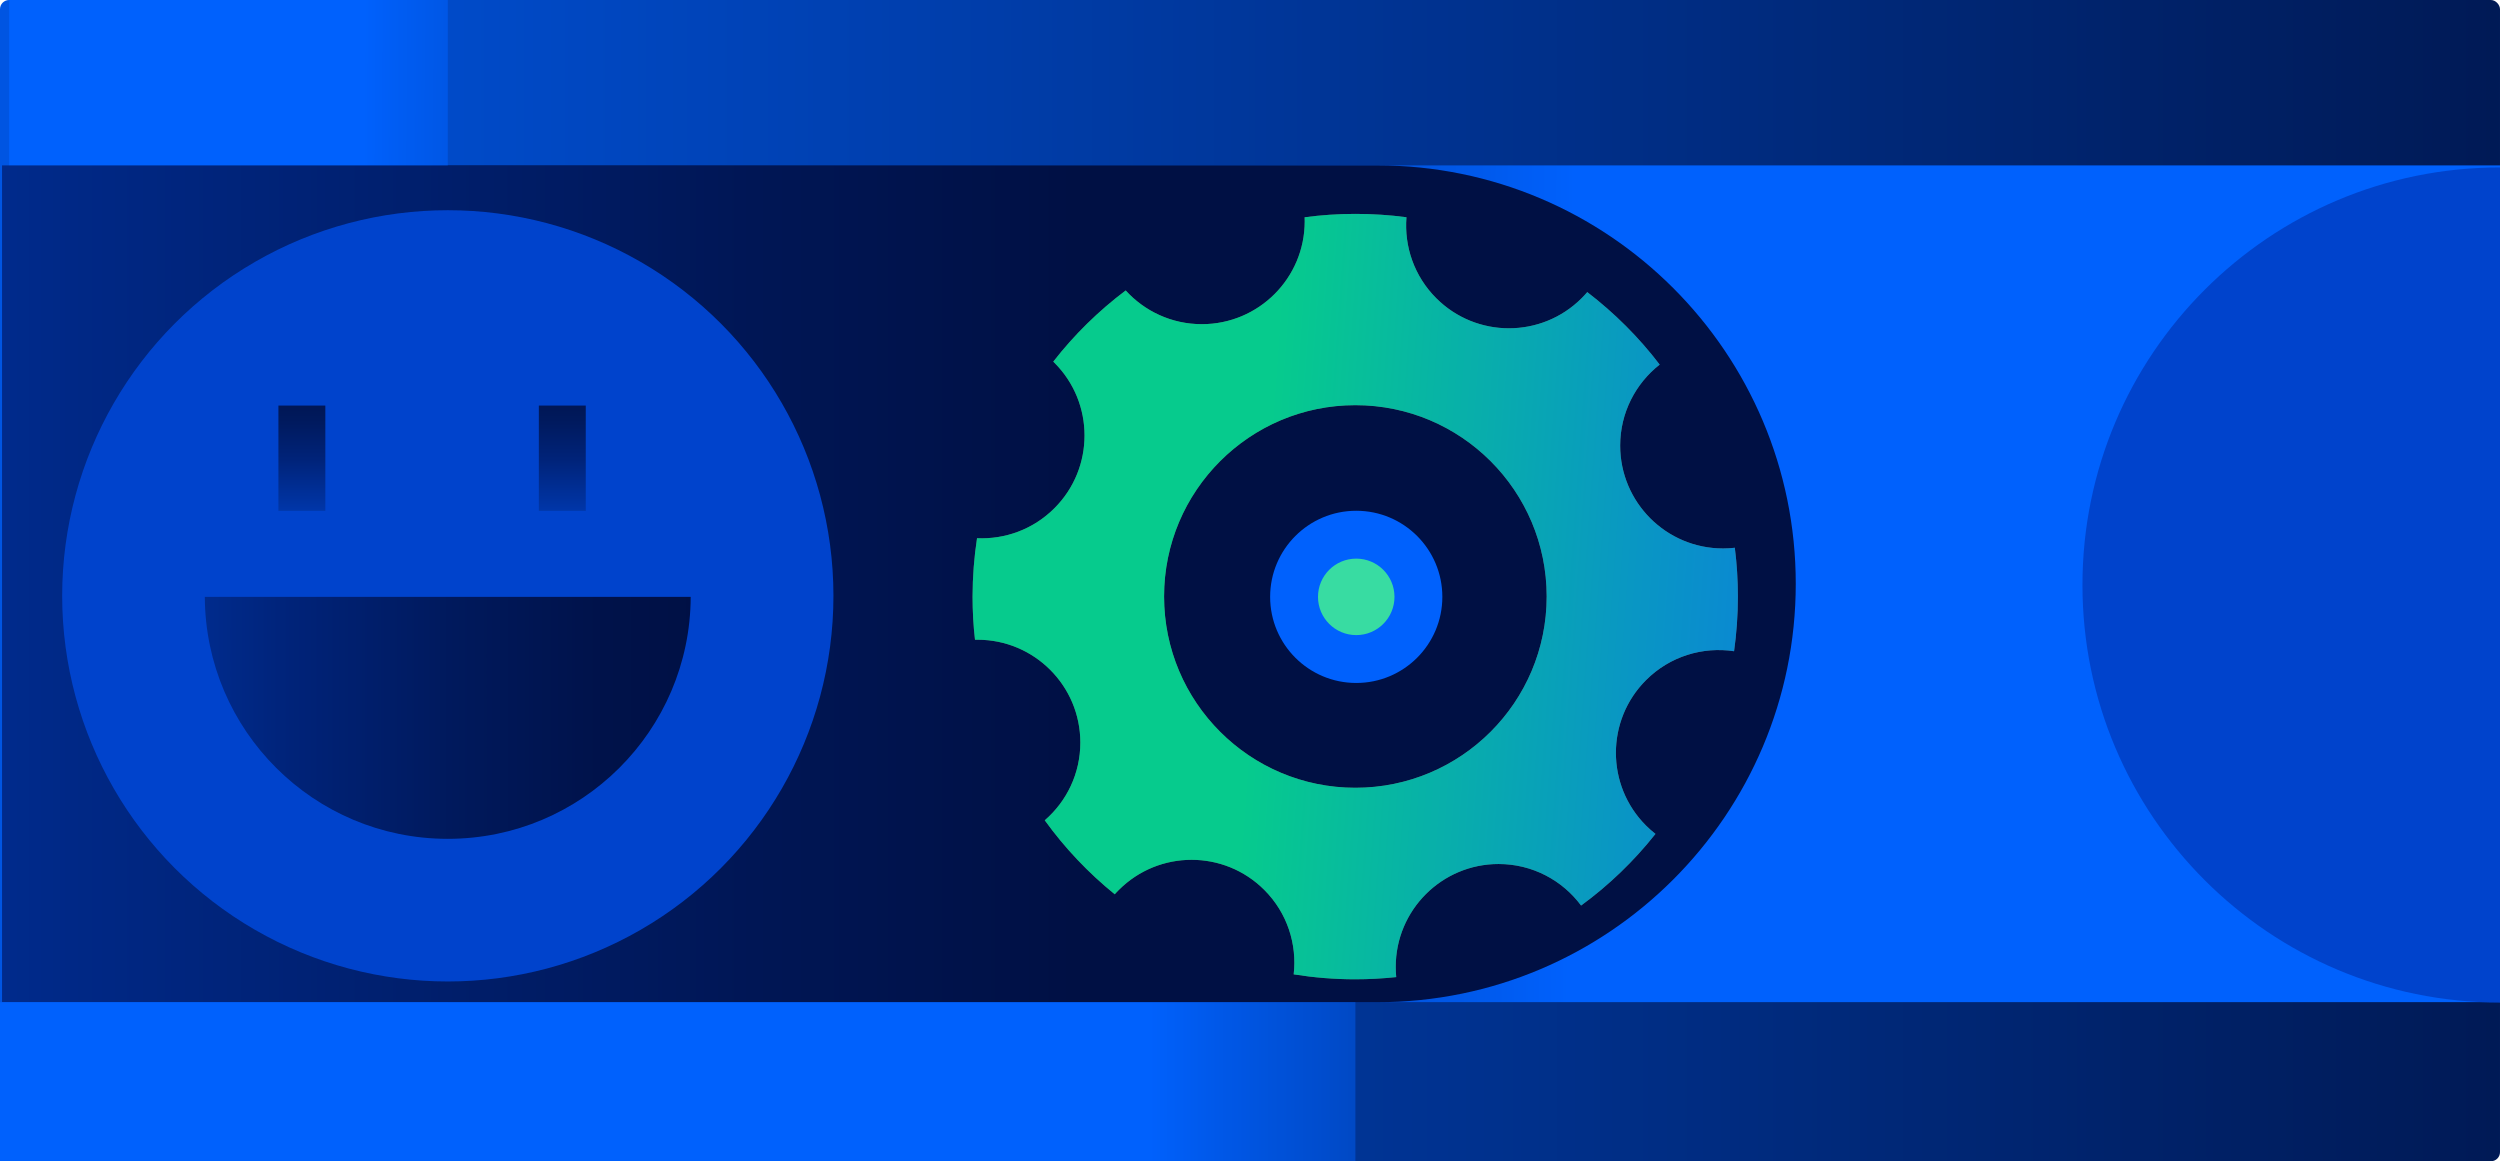
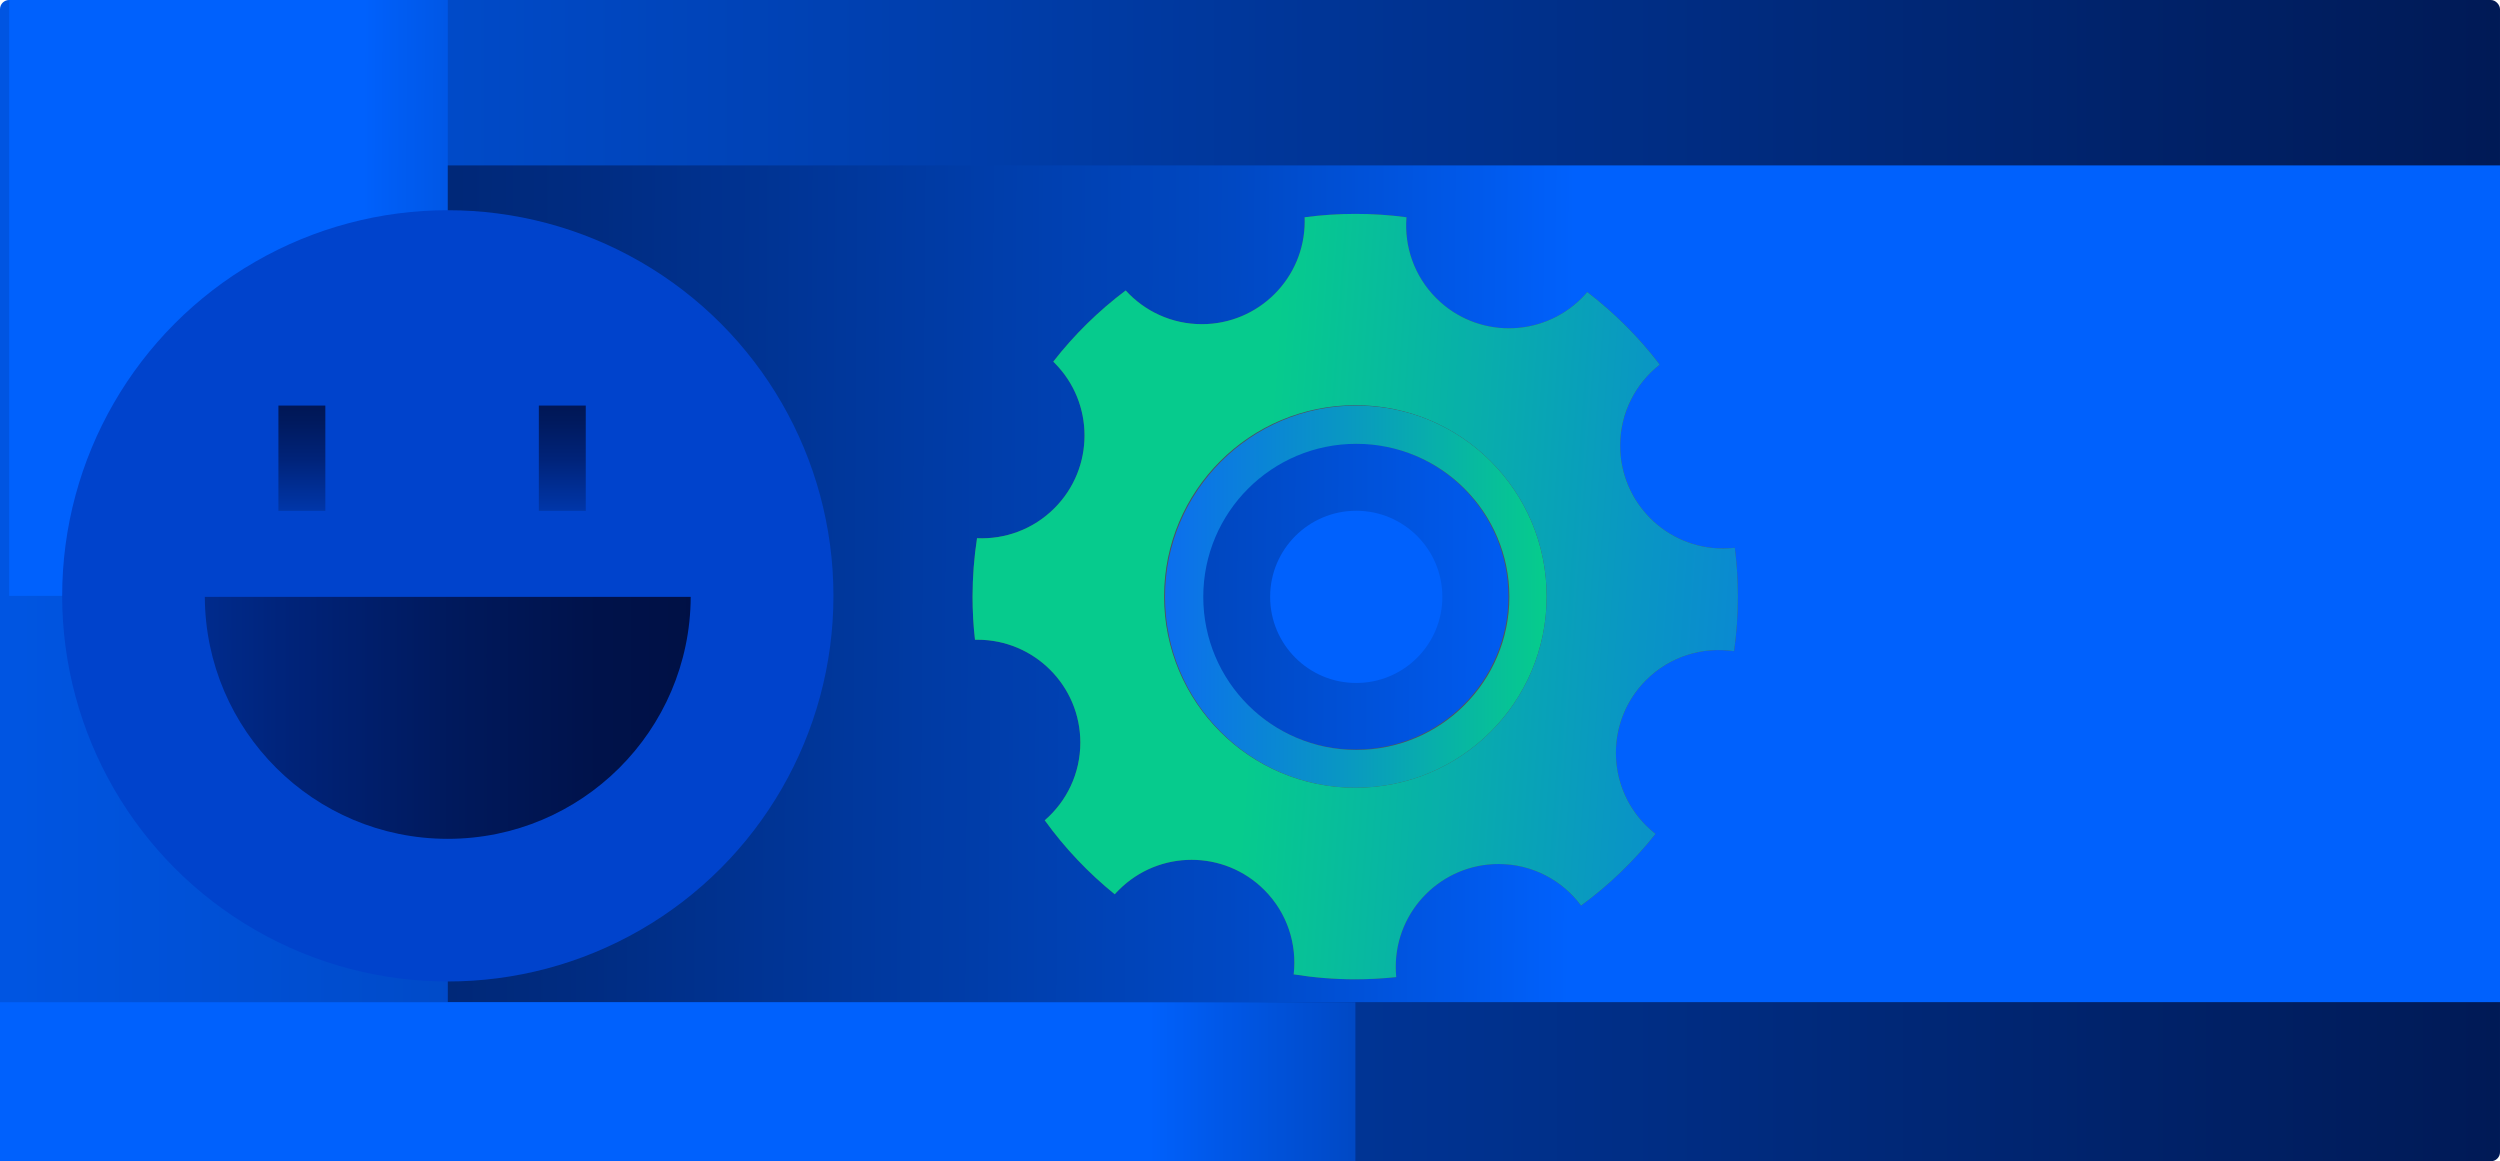
<svg xmlns="http://www.w3.org/2000/svg" xmlns:xlink="http://www.w3.org/1999/xlink" id="Layer_2" data-name="Layer 2" viewBox="0 0 319.67 148.49">
  <defs>
    <style>
      .cls-1 {
        fill: #535556;
      }

      .cls-2 {
        fill: #38dca2;
      }

      .cls-3 {
        fill: url(#linear-gradient-8);
      }

      .cls-4 {
        fill: url(#linear-gradient-7);
      }

      .cls-5 {
        fill: url(#linear-gradient-5);
      }

      .cls-6 {
        fill: url(#linear-gradient-6);
      }

      .cls-7 {
        fill: url(#linear-gradient-9);
      }

      .cls-8 {
        fill: url(#linear-gradient-4);
      }

      .cls-9 {
        fill: url(#linear-gradient-3);
      }

      .cls-10 {
        fill: url(#linear-gradient-2);
      }

      .cls-11 {
        fill: url(#linear-gradient);
      }

      .cls-12 {
        fill: url(#linear-gradient-10);
      }

      .cls-13 {
        fill: url(#linear-gradient-11);
      }

      .cls-14 {
        fill: url(#linear-gradient-12);
      }

      .cls-15 {
        fill: url(#linear-gradient-13);
      }
    </style>
    <linearGradient id="linear-gradient" x1="-204.78" y1="74.24" x2="398.16" y2="74.24" gradientUnits="userSpaceOnUse">
      <stop offset=".24" stop-color="#0061fd" />
      <stop offset=".61" stop-color="#003699" />
      <stop offset=".95" stop-color="#001141" />
    </linearGradient>
    <linearGradient id="linear-gradient-2" x1="-31.9" y1="37.77" x2="158.96" y2="38.79" gradientUnits="userSpaceOnUse">
      <stop offset=".41" stop-color="#0061fd" />
      <stop offset=".43" stop-color="#005df4" />
      <stop offset=".62" stop-color="#003da8" />
      <stop offset=".77" stop-color="#002570" />
      <stop offset=".89" stop-color="#00164e" />
      <stop offset=".95" stop-color="#001141" />
    </linearGradient>
    <linearGradient id="linear-gradient-3" x1="275.9" y1="75.26" x2="-348.29" y2="70.87" gradientUnits="userSpaceOnUse">
      <stop offset=".12" stop-color="#0061fd" />
      <stop offset=".14" stop-color="#0059eb" />
      <stop offset=".19" stop-color="#0048c3" />
      <stop offset=".26" stop-color="#0039a0" />
      <stop offset=".32" stop-color="#002c82" />
      <stop offset=".39" stop-color="#00226a" />
      <stop offset=".47" stop-color="#001a57" />
      <stop offset=".57" stop-color="#00154a" />
      <stop offset=".69" stop-color="#001143" />
      <stop offset=".95" stop-color="#001141" />
    </linearGradient>
    <linearGradient id="linear-gradient-4" x1="131.56" y1="110.03" x2="132.52" y2="216.81" gradientTransform="translate(182.53 -57) rotate(90) scale(1 -1)" gradientUnits="userSpaceOnUse">
      <stop offset=".36" stop-color="#0043cc" />
      <stop offset=".44" stop-color="#0033a1" />
      <stop offset=".52" stop-color="#002379" />
      <stop offset=".59" stop-color="#00195c" />
      <stop offset=".66" stop-color="#00124a" />
      <stop offset=".71" stop-color="#001044" />
    </linearGradient>
    <linearGradient id="linear-gradient-5" x1="211.86" y1="76.37" x2="88.43" y2="76.21" gradientUnits="userSpaceOnUse">
      <stop offset=".12" stop-color="#06cb8d" />
      <stop offset=".33" stop-color="#0996c4" />
      <stop offset=".5" stop-color="#0c70ec" />
      <stop offset=".59" stop-color="#0e62fc" />
    </linearGradient>
    <linearGradient id="linear-gradient-6" x1="-228.6" y1="74.65" x2="287.14" y2="74.65" gradientUnits="userSpaceOnUse">
      <stop offset=".25" stop-color="#0043cc" />
      <stop offset=".47" stop-color="#002783" />
      <stop offset=".63" stop-color="#001655" />
      <stop offset=".71" stop-color="#001044" />
    </linearGradient>
    <linearGradient id="linear-gradient-7" x1="140.11" y1="73.87" x2="312.61" y2="86.32" gradientUnits="userSpaceOnUse">
      <stop offset=".12" stop-color="#06cb8d" />
      <stop offset=".4" stop-color="#0996c4" />
      <stop offset=".64" stop-color="#0c70ec" />
      <stop offset=".76" stop-color="#0e62fc" />
    </linearGradient>
    <linearGradient id="linear-gradient-8" x1="174.25" y1="76.32" x2="225.43" y2="76.31" xlink:href="#linear-gradient-2" />
    <linearGradient id="linear-gradient-9" x1="100.07" y1="138.32" x2="489.79" y2="138.32" xlink:href="#linear-gradient-3" />
    <linearGradient id="linear-gradient-10" x1="7.94" y1="76.19" x2="283.94" y2="76.19" gradientTransform="matrix(1,0,0,1,0,0)" xlink:href="#linear-gradient-4" />
    <linearGradient id="linear-gradient-11" x1="-32.31" y1="91.79" x2="141.57" y2="91.79" gradientUnits="userSpaceOnUse">
      <stop offset=".14" stop-color="#0043cc" />
      <stop offset=".27" stop-color="#0033a1" />
      <stop offset=".4" stop-color="#002379" />
      <stop offset=".52" stop-color="#00195c" />
      <stop offset=".63" stop-color="#00124a" />
      <stop offset=".71" stop-color="#001044" />
    </linearGradient>
    <linearGradient id="linear-gradient-12" x1="38.58" y1="33.03" x2="38.61" y2="75.83" gradientUnits="userSpaceOnUse">
      <stop offset=".29" stop-color="#001044" />
      <stop offset=".37" stop-color="#00124a" />
      <stop offset=".48" stop-color="#00195c" />
      <stop offset=".6" stop-color="#002379" />
      <stop offset=".73" stop-color="#0033a1" />
      <stop offset=".86" stop-color="#0043cc" />
    </linearGradient>
    <linearGradient id="linear-gradient-13" x1="71.89" x2="71.91" xlink:href="#linear-gradient-12" />
  </defs>
  <g id="Layer_1-2" data-name="Layer 1">
    <g>
      <g>
        <rect class="cls-11" x="0" width="319.67" height="148.49" rx="1.17" ry="1.17" />
        <rect class="cls-10" x="1.17" width="56.09" height="76.19" />
        <rect class="cls-9" x="57.26" y="21.15" width="262.41" height="106.99" />
-         <path class="cls-8" d="M319.67,21.41c-29.49,0-53.39,23.9-53.39,53.39,0,29.49,23.9,53.39,53.39,53.39V21.41Z" />
        <path class="cls-1" d="M173.31,51.81c-13.51,0-24.46,10.95-24.46,24.46s10.95,24.46,24.46,24.46,24.46-10.95,24.46-24.46-10.95-24.46-24.46-24.46ZM173.31,95.84c-10.81,0-19.57-8.76-19.57-19.57s8.76-19.57,19.57-19.57,19.57,8.76,19.57,19.57-8.76,19.57-19.57,19.57Z" />
        <path class="cls-5" d="M173.43,51.86c-13.51,0-24.46,10.95-24.46,24.46s10.95,24.46,24.46,24.46,24.46-10.95,24.46-24.46-10.95-24.46-24.46-24.46ZM173.43,95.89c-10.81,0-19.57-8.76-19.57-19.57s8.76-19.57,19.57-19.57,19.57,8.76,19.57,19.57-8.76,19.57-19.57,19.57Z" />
-         <path class="cls-6" d="M.26,21.15h175.86c29.53,0,53.5,23.97,53.5,53.5h0c0,29.53-23.97,53.5-53.5,53.5H.26V21.15H.26Z" />
        <path class="cls-1" d="M221.84,70.04c-.5.06-1,.09-1.52.09-7.26,0-13.15-5.89-13.15-13.15,0-4.21,1.98-7.95,5.05-10.36-2.66-3.49-5.78-6.6-9.26-9.27-.23.27-.47.53-.72.78-5.13,5.13-13.46,5.13-18.59,0-2.84-2.84-4.1-6.64-3.81-10.35-2.14-.29-4.32-.43-6.54-.43s-4.36.15-6.48.43c0,.17.01.34.01.52,0,7.26-5.89,13.15-13.15,13.15-3.86,0-7.33-1.66-9.74-4.31-3.47,2.61-6.59,5.67-9.26,9.1.05.05.1.1.15.15,5.13,5.13,5.13,13.46,0,18.59-2.72,2.72-6.33,4-9.9,3.84-.37,2.44-.57,4.93-.57,7.48,0,1.86.1,3.7.31,5.5.1,0,.21,0,.32,0,7.26,0,13.15,5.89,13.15,13.15,0,3.97-1.76,7.53-4.55,9.94,2.55,3.54,5.57,6.72,8.95,9.46.17-.19.34-.38.53-.56,5.13-5.13,13.46-5.13,18.59,0,2.95,2.95,4.2,6.95,3.76,10.8,2.56.41,5.19.63,7.87.63,1.77,0,3.52-.1,5.24-.28-.04-.43-.06-.87-.06-1.31,0-7.26,5.89-13.15,13.15-13.15,4.32,0,8.16,2.09,10.55,5.31,3.57-2.61,6.77-5.7,9.51-9.16-.42-.33-.83-.69-1.21-1.07-5.13-5.13-5.13-13.46,0-18.59,3.07-3.07,7.27-4.3,11.26-3.7.32-2.28.49-4.6.49-6.97,0-2.11-.13-4.19-.39-6.23ZM173.31,100.73c-13.51,0-24.46-10.95-24.46-24.46s10.95-24.46,24.46-24.46,24.46,10.95,24.46,24.46-10.95,24.46-24.46,24.46Z" />
        <path class="cls-4" d="M221.84,70.04c-.5.06-1,.09-1.52.09-7.26,0-13.15-5.89-13.15-13.15,0-4.21,1.98-7.95,5.05-10.36-2.66-3.49-5.78-6.6-9.26-9.27-.23.27-.47.53-.72.78-5.13,5.13-13.46,5.13-18.59,0-2.84-2.84-4.1-6.64-3.81-10.35-2.14-.29-4.32-.43-6.54-.43s-4.36.15-6.48.43c0,.17.01.34.01.52,0,7.26-5.89,13.15-13.15,13.15-3.86,0-7.33-1.66-9.74-4.31-3.47,2.61-6.59,5.67-9.26,9.1.05.05.1.1.15.15,5.13,5.13,5.13,13.46,0,18.59-2.72,2.72-6.33,4-9.9,3.84-.37,2.44-.57,4.93-.57,7.48,0,1.86.1,3.7.31,5.5.1,0,.21,0,.32,0,7.26,0,13.15,5.89,13.15,13.15,0,3.97-1.76,7.53-4.55,9.94,2.55,3.54,5.57,6.72,8.95,9.46.17-.19.34-.38.53-.56,5.13-5.13,13.46-5.13,18.59,0,2.95,2.95,4.2,6.95,3.76,10.8,2.56.41,5.19.63,7.87.63,1.77,0,3.52-.1,5.24-.28-.04-.43-.06-.87-.06-1.31,0-7.26,5.89-13.15,13.15-13.15,4.32,0,8.16,2.09,10.55,5.31,3.57-2.61,6.77-5.7,9.51-9.16-.42-.33-.83-.69-1.21-1.07-5.13-5.13-5.13-13.46,0-18.59,3.07-3.07,7.27-4.3,11.26-3.7.32-2.28.49-4.6.49-6.97,0-2.11-.13-4.19-.39-6.23ZM173.31,100.73c-13.51,0-24.46-10.95-24.46-24.46s10.95-24.46,24.46-24.46,24.46,10.95,24.46,24.46-10.95,24.46-24.46,24.46Z" />
        <circle class="cls-3" cx="173.42" cy="76.32" r="11.01" />
-         <circle class="cls-2" cx="173.42" cy="76.32" r="4.89" />
        <rect class="cls-7" y="128.15" width="173.31" height="20.34" />
      </g>
      <circle class="cls-12" cx="57.26" cy="76.19" r="49.31" />
      <path class="cls-13" d="M57.26,107.26c17.11,0,30.99-13.84,31.06-30.94H26.19c.07,17.1,13.95,30.94,31.06,30.94Z" />
      <rect class="cls-14" x="35.6" y="51.86" width="6" height="13.46" />
      <rect class="cls-15" x="68.9" y="51.86" width="6" height="13.46" />
    </g>
  </g>
</svg>